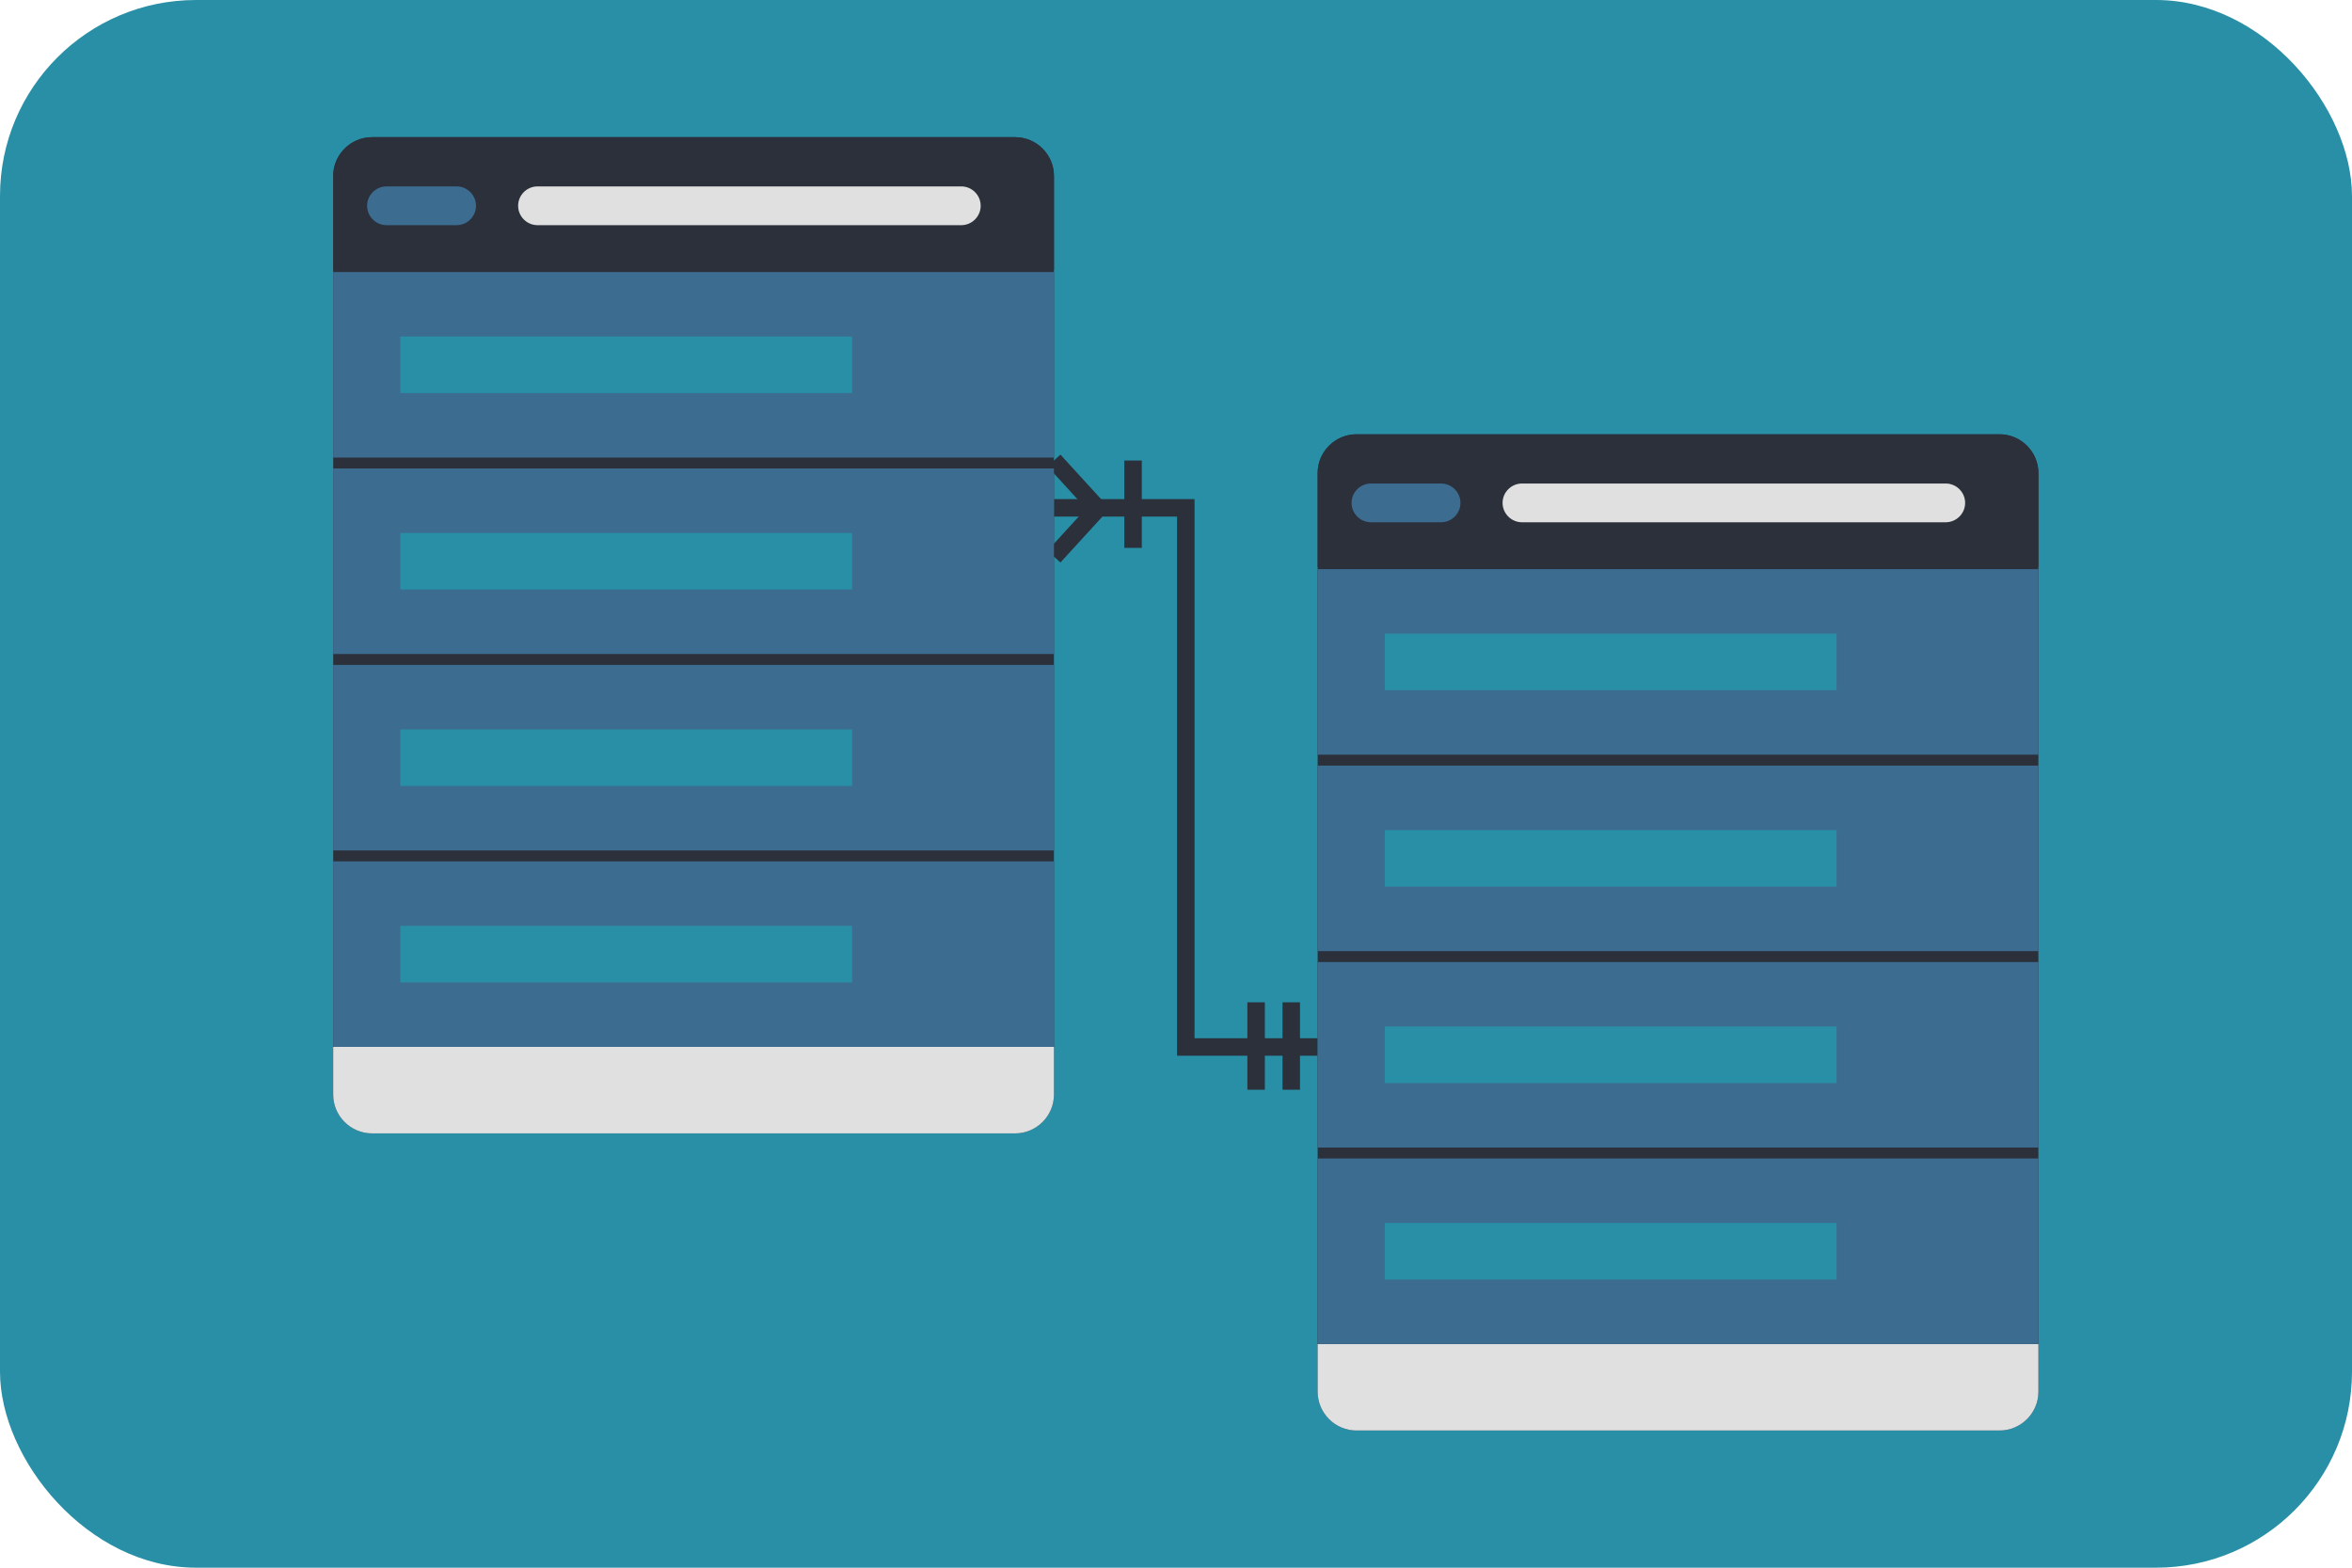
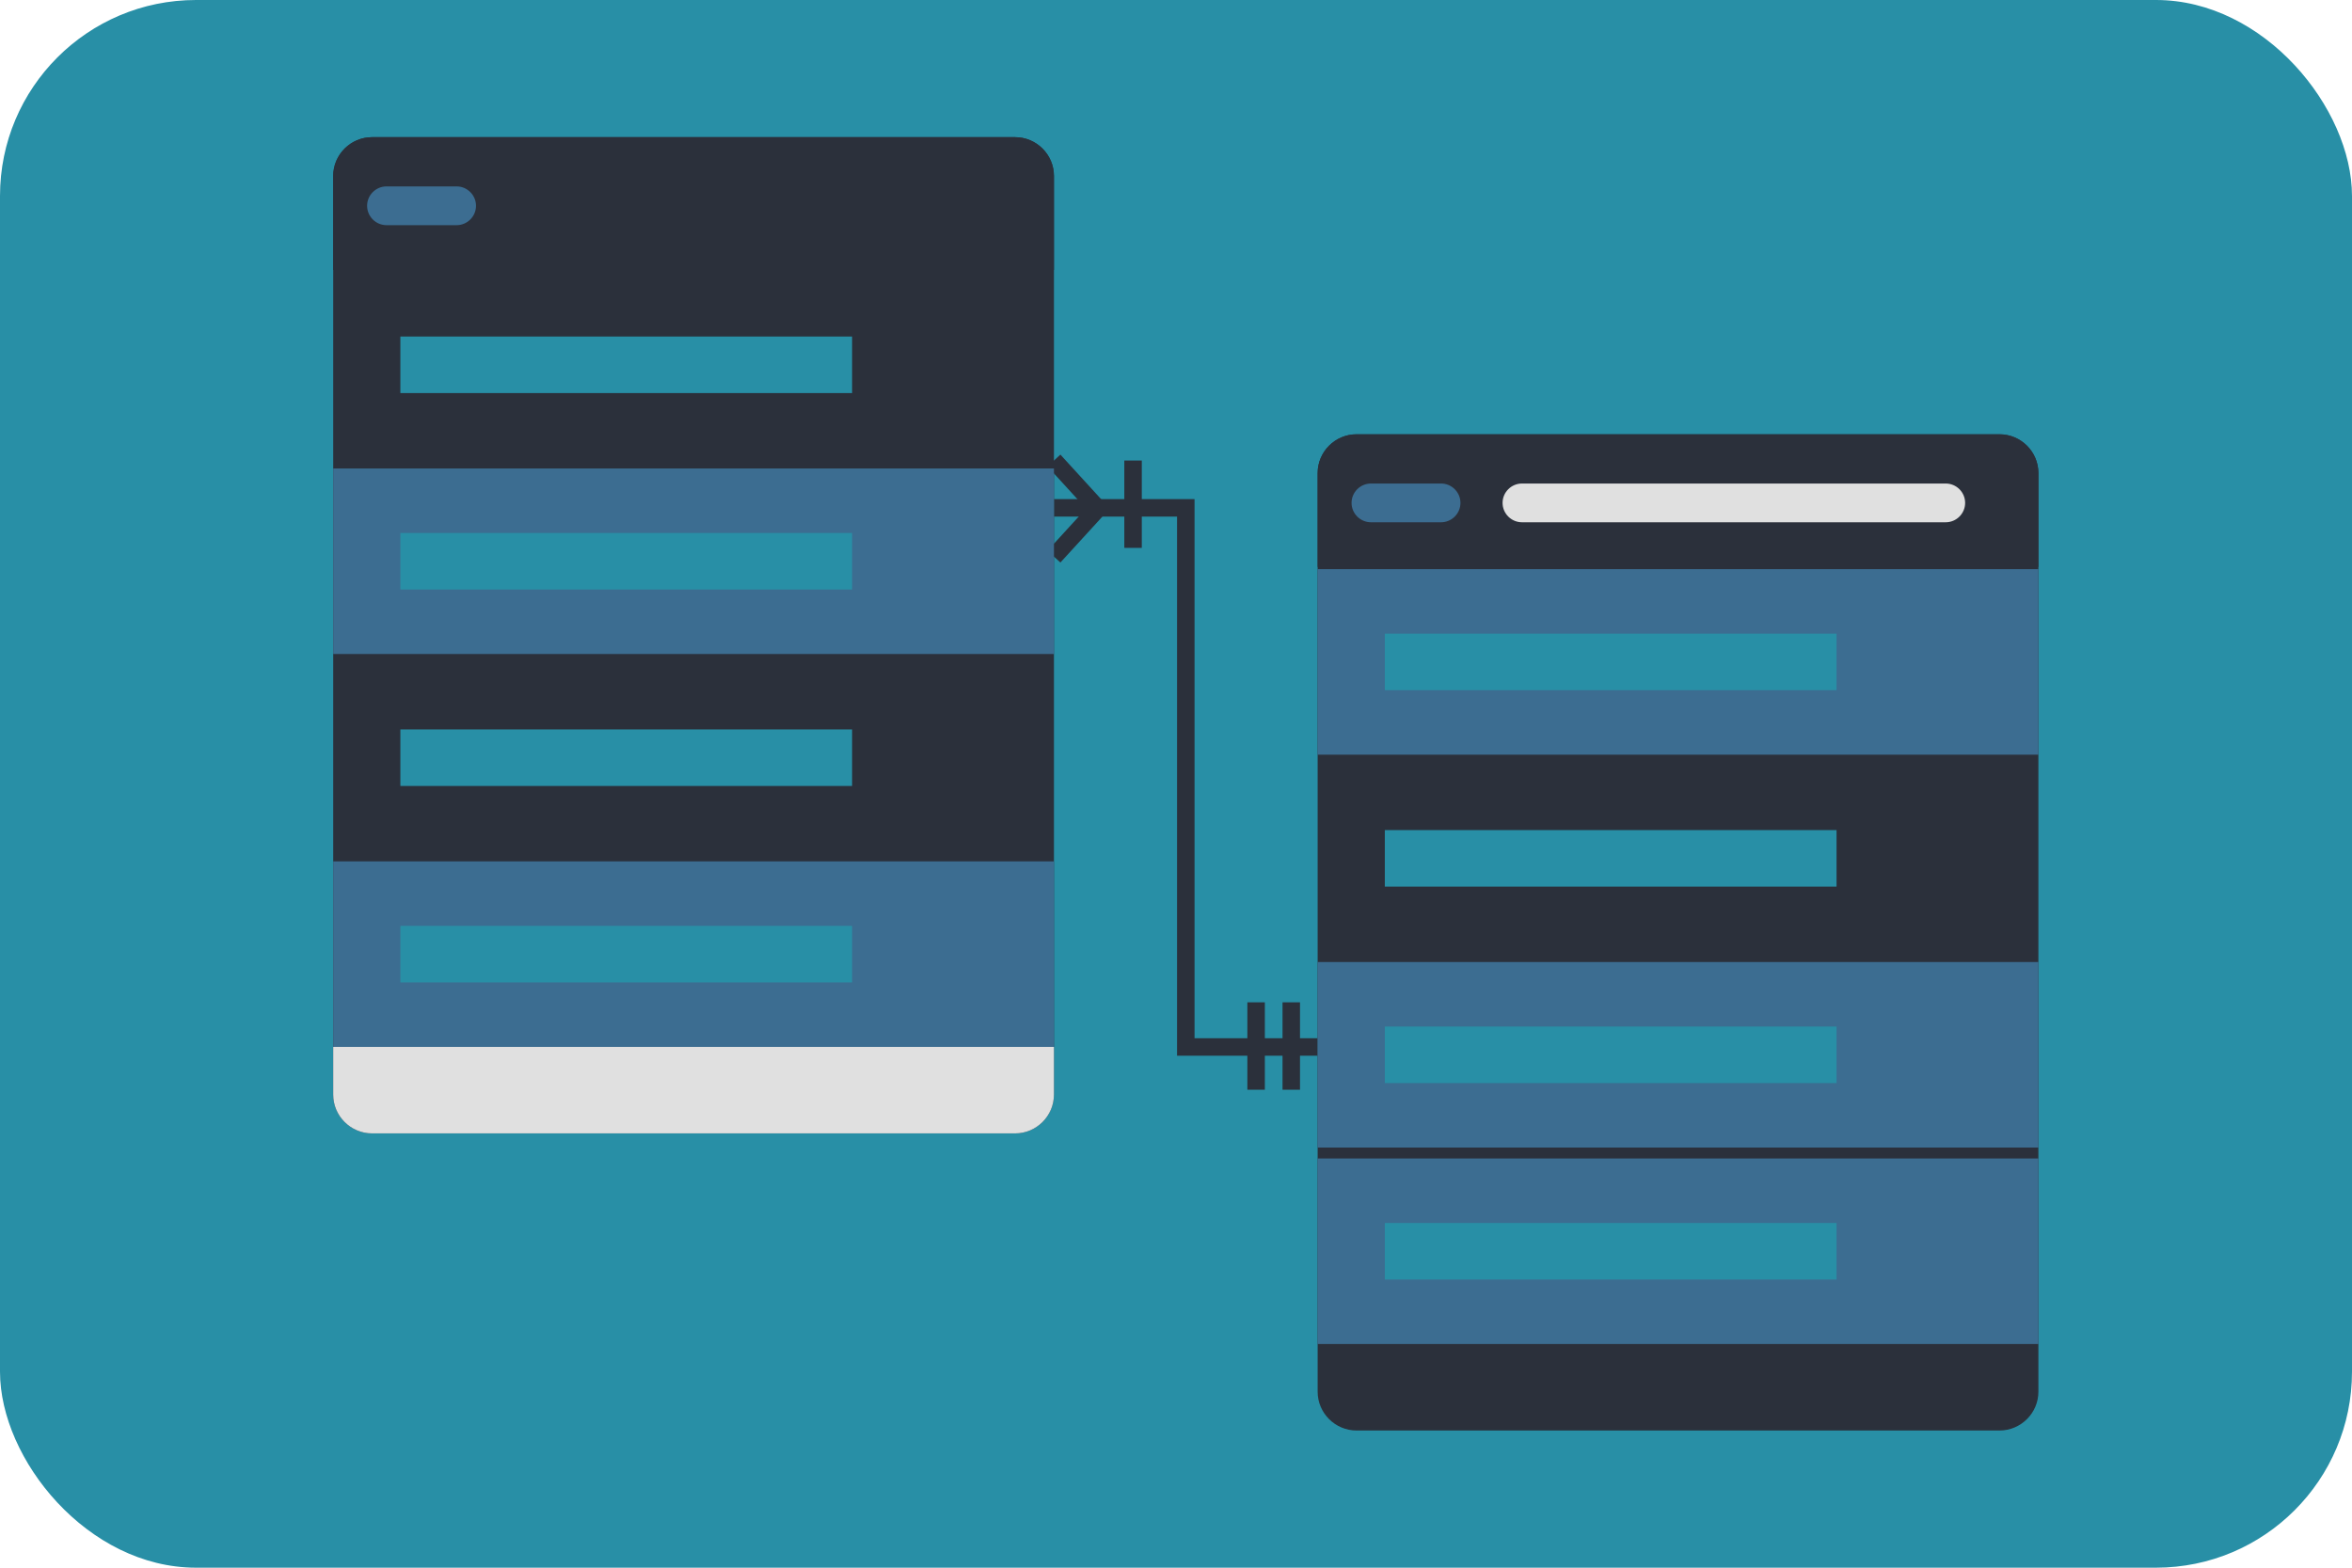
<svg xmlns="http://www.w3.org/2000/svg" width="120" height="80" viewBox="0 0 120 80" fill="none">
  <rect width="120" height="80" rx="10" fill="#288FA6" />
  <path d="M53.773 25.916H60.5V53.428H67.227" stroke="#2B303B" stroke-width="0.892" stroke-miterlimit="22.926" />
  <path d="M57.809 27.959C57.809 27.925 57.809 23.5 57.809 23.5" stroke="#2B303B" stroke-width="0.892" stroke-miterlimit="22.926" />
  <path d="M53.773 23.5L56.015 25.953L53.773 28.405" stroke="#2B303B" stroke-width="0.892" stroke-miterlimit="22.926" />
  <path d="M64.087 55.608C64.087 55.573 64.087 51.148 64.087 51.148" stroke="#2B303B" stroke-width="0.892" stroke-miterlimit="22.926" />
  <path d="M65.881 55.608C65.881 55.573 65.881 51.148 65.881 51.148" stroke="#2B303B" stroke-width="0.892" stroke-miterlimit="22.926" />
  <path fill-rule="evenodd" clip-rule="evenodd" d="M69.211 22.162H102.016C103.107 22.162 104 23.053 104 24.141V71.021C104 72.109 103.107 73 102.016 73H69.211C68.12 73 67.227 72.109 67.227 71.021V24.141C67.227 23.053 68.12 22.162 69.211 22.162Z" fill="#2B303B" />
-   <path fill-rule="evenodd" clip-rule="evenodd" d="M104 68.586V71.021C104 72.11 103.108 73 102.016 73H69.211C68.12 73 67.227 72.11 67.227 71.021V68.586H104Z" fill="#E0E0E0" />
  <path fill-rule="evenodd" clip-rule="evenodd" d="M69.211 22.162H102.016C103.108 22.162 104 23.052 104 24.141V28.935H67.227V24.141C67.227 23.052 68.12 22.162 69.211 22.162Z" fill="#2B303B" />
  <path fill-rule="evenodd" clip-rule="evenodd" d="M77.654 24.674H99.27C99.816 24.674 100.262 25.119 100.262 25.663V25.663C100.262 26.207 99.816 26.652 99.27 26.652H77.654C77.108 26.652 76.662 26.207 76.662 25.663V25.663C76.662 25.119 77.108 24.674 77.654 24.674Z" fill="#E0E0E0" />
  <path fill-rule="evenodd" clip-rule="evenodd" d="M69.949 24.674H73.522C74.067 24.674 74.513 25.119 74.513 25.663V25.663C74.513 26.207 74.067 26.652 73.522 26.652H69.949C69.403 26.652 68.957 26.207 68.957 25.663V25.663C68.957 25.119 69.403 24.674 69.949 24.674Z" fill="#3C6D91" />
  <path fill-rule="evenodd" clip-rule="evenodd" d="M104 59.118V68.586H67.227V59.118H104Z" fill="#3C6D91" />
  <path fill-rule="evenodd" clip-rule="evenodd" d="M70.654 62.409H93.701V65.295H70.654V62.409Z" fill="#288FA6" />
  <path fill-rule="evenodd" clip-rule="evenodd" d="M104 49.093V58.561H67.227V49.093H104Z" fill="#3C6D91" />
  <path fill-rule="evenodd" clip-rule="evenodd" d="M70.654 52.385H93.701V55.27H70.654V52.385Z" fill="#288FA6" />
-   <path fill-rule="evenodd" clip-rule="evenodd" d="M104 39.069V48.536H67.227V39.069H104Z" fill="#3C6D91" />
  <path fill-rule="evenodd" clip-rule="evenodd" d="M70.654 42.36H93.701V45.245H70.654V42.36Z" fill="#288FA6" />
  <path fill-rule="evenodd" clip-rule="evenodd" d="M104 29.044V38.512H67.227V29.044H104Z" fill="#3C6D91" />
  <path fill-rule="evenodd" clip-rule="evenodd" d="M70.654 32.335H93.701V35.221H70.654V32.335Z" fill="#288FA6" />
  <path fill-rule="evenodd" clip-rule="evenodd" d="M18.984 7H51.789C52.88 7 53.773 7.89 53.773 8.979V55.859C53.773 56.947 52.88 57.838 51.789 57.838H18.984C17.893 57.838 17 56.947 17 55.859V8.979C17 7.89 17.893 7 18.984 7Z" fill="#2B303B" />
  <path fill-rule="evenodd" clip-rule="evenodd" d="M53.773 53.424V55.859C53.773 56.948 52.881 57.838 51.789 57.838H18.984C17.892 57.838 17 56.948 17 55.859V53.424H53.773Z" fill="#E0E0E0" />
  <path fill-rule="evenodd" clip-rule="evenodd" d="M18.984 7H51.789C52.881 7 53.773 7.89 53.773 8.979V13.773H17V8.979C17 7.89 17.892 7 18.984 7Z" fill="#2B303B" />
-   <path fill-rule="evenodd" clip-rule="evenodd" d="M27.427 9.512H49.043C49.589 9.512 50.035 9.957 50.035 10.501V10.502C50.035 11.046 49.589 11.491 49.043 11.491H27.427C26.881 11.491 26.435 11.046 26.435 10.502V10.501C26.435 9.957 26.881 9.512 27.427 9.512Z" fill="#E0E0E0" />
  <path fill-rule="evenodd" clip-rule="evenodd" d="M19.722 9.512H23.295C23.84 9.512 24.286 9.957 24.286 10.501V10.502C24.286 11.046 23.84 11.491 23.295 11.491H19.722C19.176 11.491 18.73 11.046 18.73 10.502V10.501C18.73 9.957 19.176 9.512 19.722 9.512Z" fill="#3C6D91" />
  <path fill-rule="evenodd" clip-rule="evenodd" d="M53.773 43.956V53.423H17V43.956H53.773Z" fill="#3C6D91" />
  <path fill-rule="evenodd" clip-rule="evenodd" d="M20.427 47.247H43.474V50.133H20.427V47.247Z" fill="#288FA6" />
-   <path fill-rule="evenodd" clip-rule="evenodd" d="M53.773 33.931V43.399H17V33.931H53.773Z" fill="#3C6D91" />
  <path fill-rule="evenodd" clip-rule="evenodd" d="M20.427 37.223H43.474V40.108H20.427V37.223Z" fill="#288FA6" />
  <path fill-rule="evenodd" clip-rule="evenodd" d="M53.773 23.907V33.374H17V23.907H53.773Z" fill="#3C6D91" />
  <path fill-rule="evenodd" clip-rule="evenodd" d="M20.427 27.198H43.474V30.083H20.427V27.198Z" fill="#288FA6" />
-   <path fill-rule="evenodd" clip-rule="evenodd" d="M53.773 13.882V23.35H17V13.882H53.773Z" fill="#3C6D91" />
  <path fill-rule="evenodd" clip-rule="evenodd" d="M20.427 17.173H43.474V20.059H20.427V17.173Z" fill="#288FA6" />
</svg>